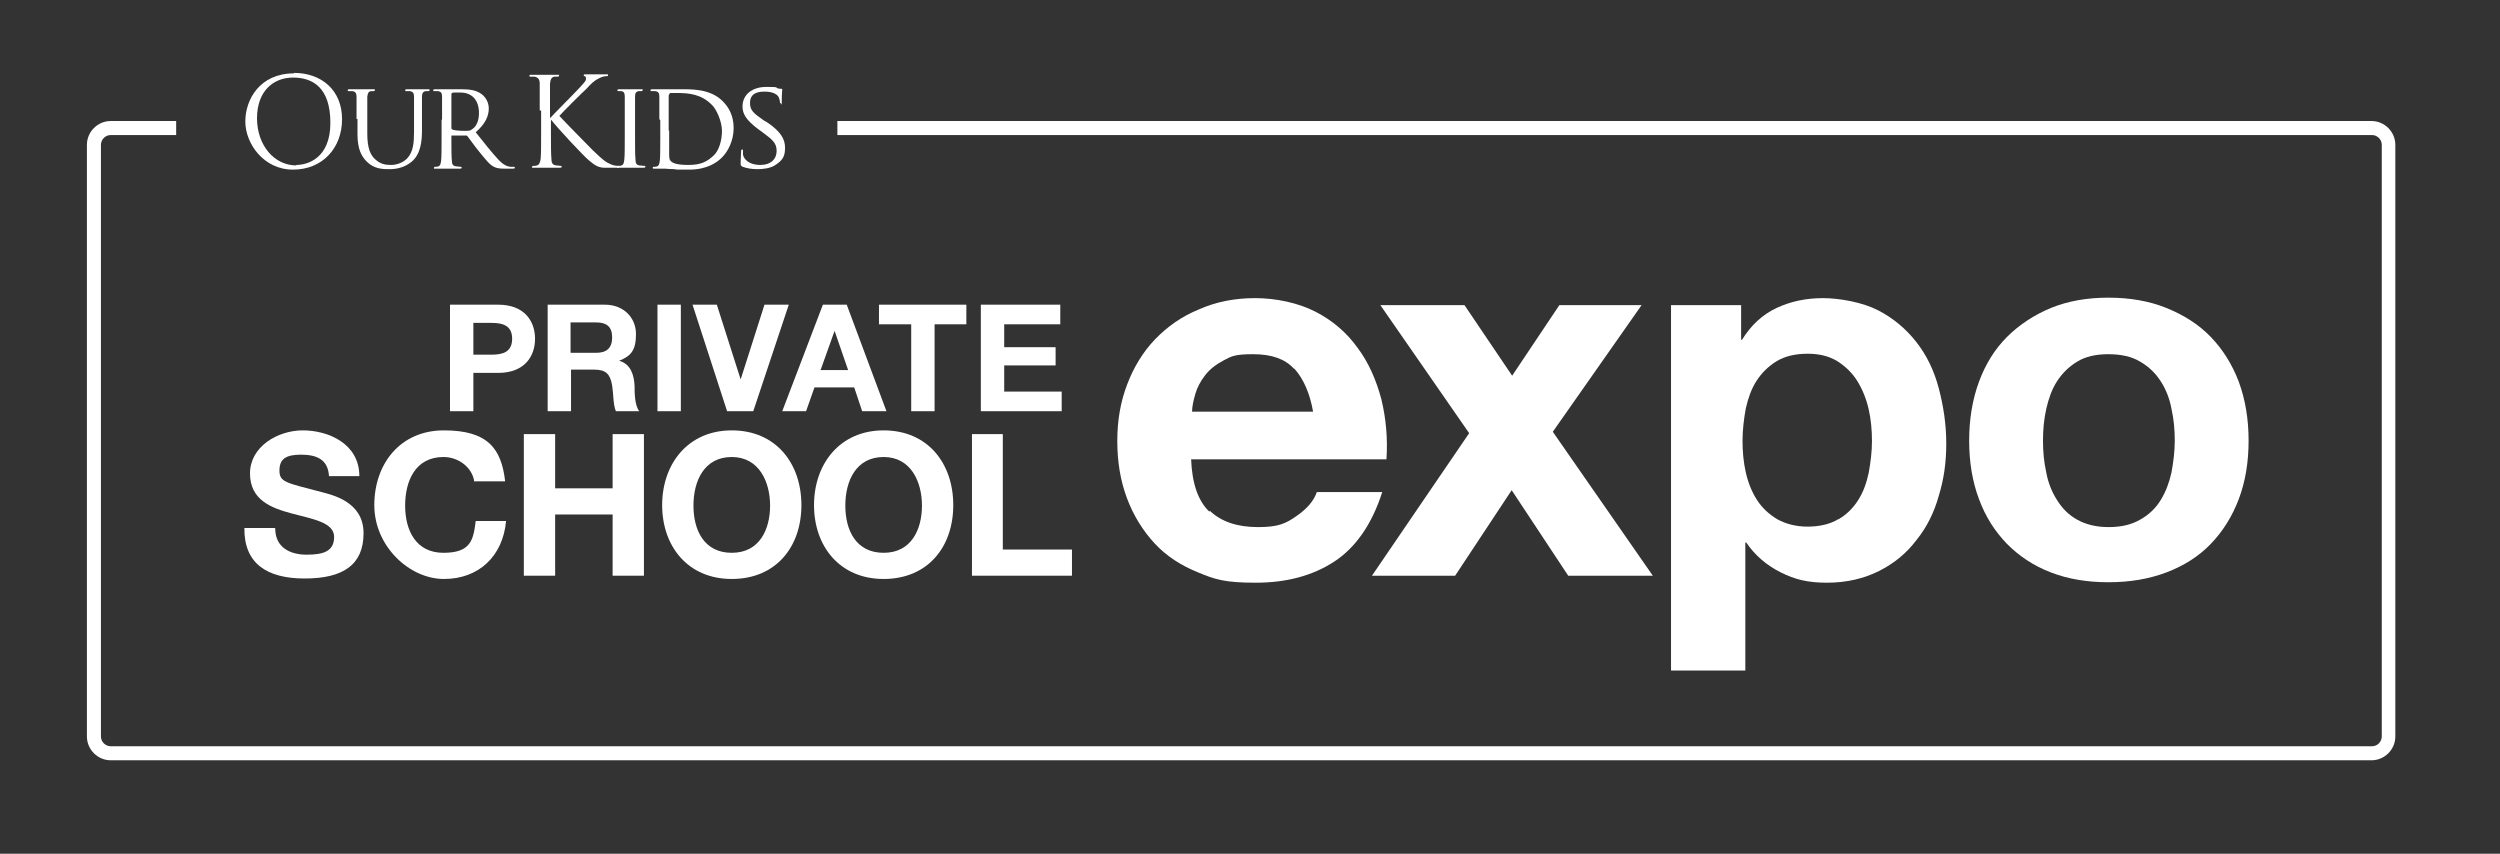
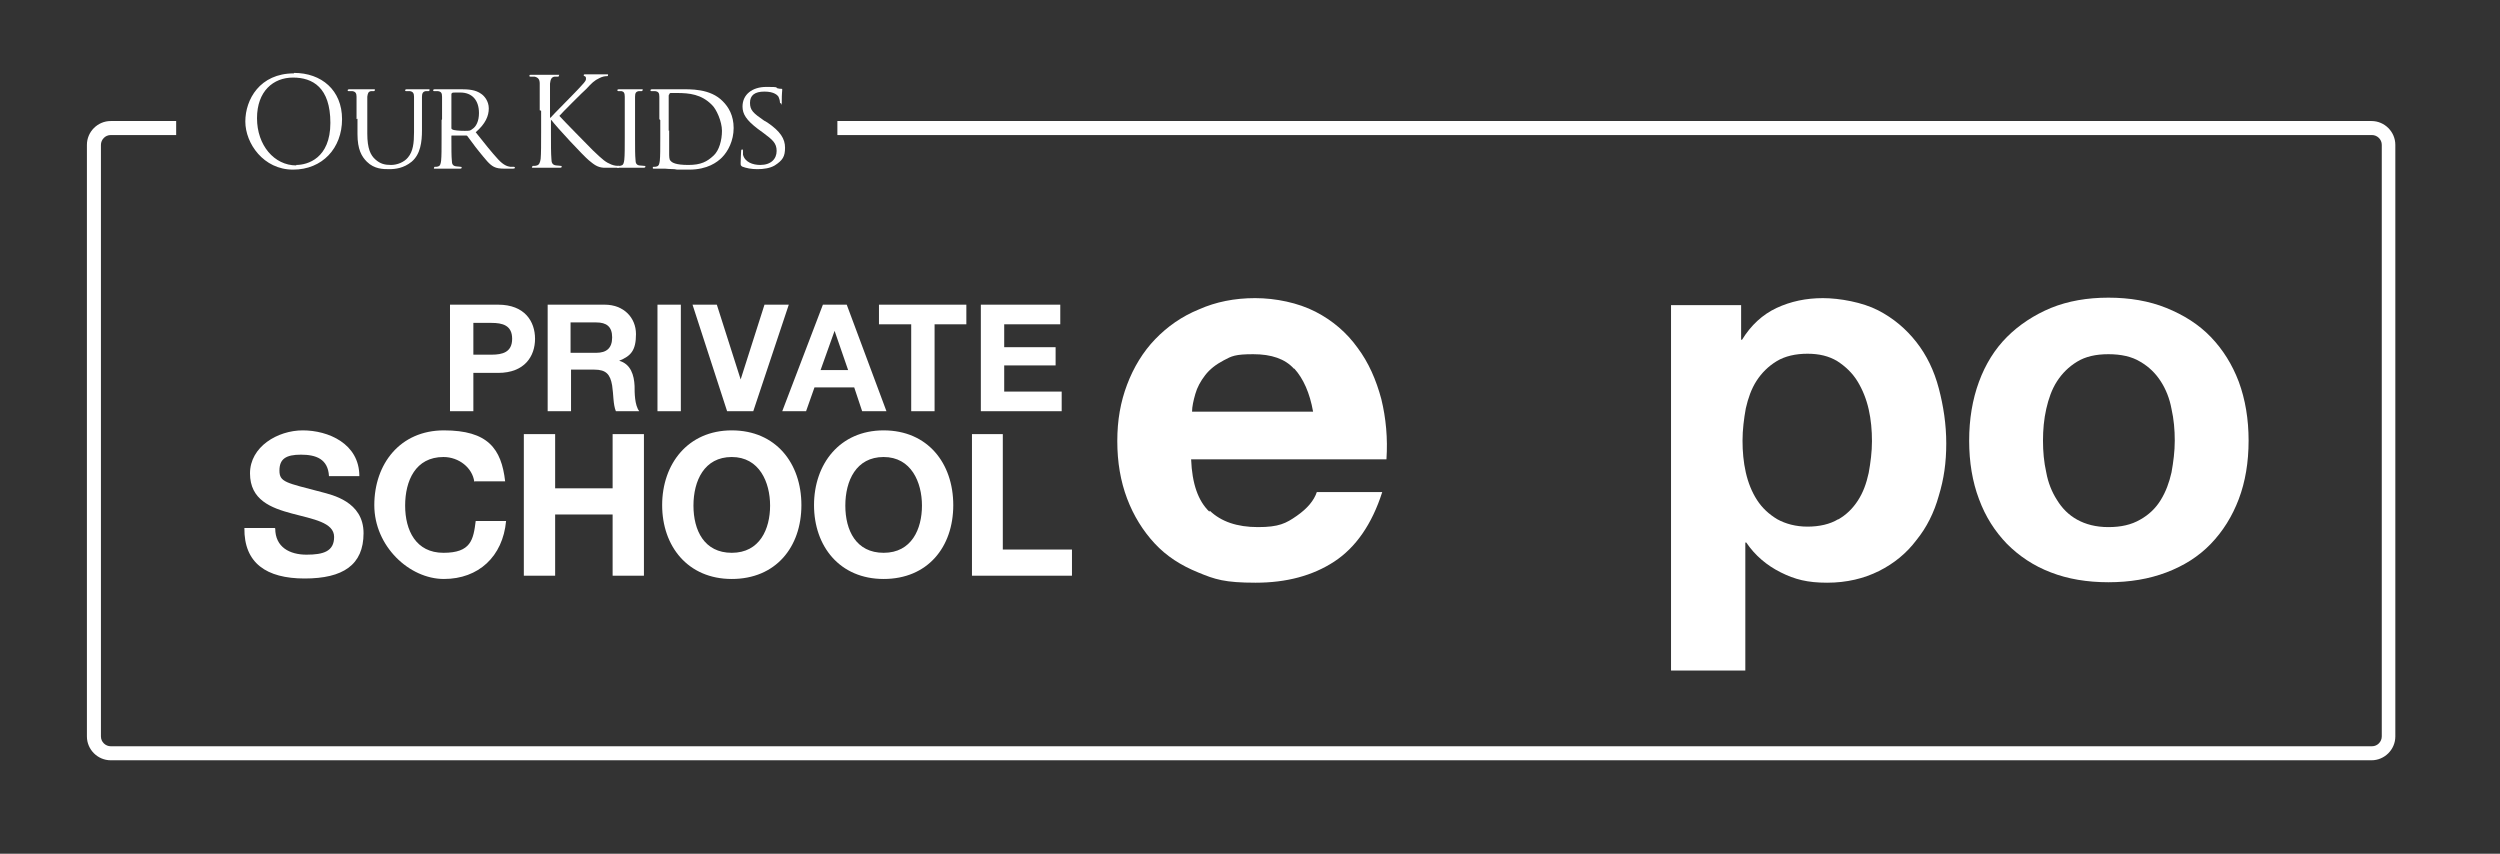
<svg xmlns="http://www.w3.org/2000/svg" id="Layer_2" version="1.1" viewBox="0 0 535 182.7">
  <rect x="0" y="0" width="535" height="182.7" fill="#333333" stroke="none" />
  <defs>
    <style>
      .st0 {
        fill: #fff;
      }
    </style>
  </defs>
  <g>
    <path class="st0" d="M258.9,109.3c2.4,2.3,5.8,3.5,10.3,3.5s6-.8,8.3-2.4c2.3-1.6,3.7-3.3,4.3-5.1h14c-2.2,6.9-5.7,11.9-10.3,14.9-4.6,3-10.2,4.5-16.8,4.5s-8.7-.7-12.3-2.2c-3.7-1.5-6.8-3.5-9.3-6.2-2.5-2.7-4.5-5.9-5.9-9.6-1.4-3.7-2.1-7.8-2.1-12.3s.7-8.4,2.1-12.1c1.4-3.7,3.4-7,6-9.7,2.6-2.7,5.7-4.9,9.4-6.4,3.6-1.6,7.6-2.4,12-2.4s9.2,1,12.9,2.9c3.7,1.9,6.7,4.5,9,7.7,2.4,3.2,4,6.9,5.1,11,1,4.1,1.4,8.4,1.1,12.9h-41.8c.2,5.2,1.5,8.9,3.9,11.2ZM276.9,78.9c-1.9-2.1-4.8-3.1-8.7-3.1s-4.6.4-6.3,1.3c-1.7.9-3,1.9-4,3.2-1,1.3-1.7,2.6-2.1,4-.4,1.4-.7,2.7-.7,3.8h25.9c-.7-4-2.1-7.1-4-9.2Z" />
-     <path class="st0" d="M295.3,65.3h18.1l10.2,15.1,10.1-15.1h17.6l-19,27.1,21.4,30.8h-18.1l-12.1-18.3-12.1,18.3h-17.8l20.8-30.5-19-27.4Z" />
    <path class="st0" d="M372.6,65.3v7.4h.2c1.9-3.1,4.4-5.4,7.4-6.8,3-1.4,6.3-2.1,9.9-2.1s8.5.9,11.8,2.6c3.3,1.7,6,4,8.2,6.8,2.2,2.8,3.8,6.1,4.8,9.9,1,3.8,1.6,7.7,1.6,11.8s-.5,7.6-1.6,11.2c-1,3.6-2.6,6.8-4.8,9.5-2.1,2.8-4.8,5-8,6.6-3.2,1.6-6.9,2.5-11.1,2.5s-6.9-.7-9.9-2.2c-3-1.5-5.5-3.6-7.4-6.4h-.2v27.4h-15.9v-78.2h15.1ZM393.3,111.2c1.8-1,3.2-2.4,4.3-4.1,1.1-1.7,1.8-3.6,2.3-5.9.4-2.2.7-4.5.7-6.8s-.2-4.6-.7-6.8c-.5-2.2-1.3-4.2-2.4-6-1.1-1.8-2.6-3.2-4.3-4.3-1.8-1.1-3.9-1.6-6.4-1.6s-4.8.5-6.6,1.6c-1.8,1.1-3.2,2.5-4.3,4.2-1.1,1.7-1.8,3.7-2.3,5.9-.4,2.2-.7,4.6-.7,6.9s.2,4.6.7,6.8c.5,2.2,1.3,4.2,2.4,5.9,1.1,1.7,2.5,3,4.3,4.1,1.8,1,4,1.6,6.5,1.6s4.8-.5,6.6-1.6Z" />
    <path class="st0" d="M423.5,81.7c1.4-3.8,3.4-7,6-9.6,2.6-2.6,5.8-4.7,9.4-6.2,3.7-1.5,7.8-2.2,12.3-2.2s8.7.7,12.4,2.2,6.9,3.5,9.5,6.2c2.6,2.7,4.6,5.9,6,9.6,1.4,3.8,2.1,8,2.1,12.6s-.7,8.8-2.1,12.5c-1.4,3.7-3.4,6.9-6,9.6-2.6,2.7-5.8,4.7-9.5,6.1-3.7,1.4-7.8,2.1-12.4,2.1s-8.7-.7-12.3-2.1c-3.7-1.4-6.8-3.5-9.4-6.1-2.6-2.7-4.6-5.8-6-9.6-1.4-3.7-2.1-7.9-2.1-12.5s.7-8.8,2.1-12.6ZM437.9,101.1c.4,2.2,1.2,4.2,2.3,5.9,1.1,1.8,2.5,3.2,4.3,4.2,1.8,1,4,1.6,6.7,1.6s4.9-.5,6.8-1.6c1.8-1,3.3-2.4,4.4-4.2,1.1-1.8,1.8-3.7,2.3-5.9.4-2.2.7-4.5.7-6.8s-.2-4.6-.7-6.8c-.4-2.2-1.2-4.2-2.3-5.9-1.1-1.7-2.5-3.1-4.4-4.2-1.8-1.1-4.1-1.6-6.8-1.6s-4.9.5-6.7,1.6c-1.8,1.1-3.2,2.5-4.3,4.2-1.1,1.7-1.8,3.7-2.3,5.9s-.7,4.5-.7,6.8.2,4.6.7,6.8Z" />
    <g>
      <path class="st0" d="M96.3,65.2h10.3c5.7,0,7.9,3.6,7.9,7.3s-2.2,7.3-7.9,7.3h-5.3v8.2h-5v-22.8ZM101.3,75.9h3.9c2.3,0,4.4-.5,4.4-3.4s-2.1-3.4-4.4-3.4h-3.9v6.8Z" />
      <path class="st0" d="M117.1,65.2h12.3c4.1,0,6.7,2.8,6.7,6.3s-1.1,4.7-3.6,5.7h0c2.5.7,3.2,3.1,3.3,5.4,0,1.4,0,4.1,1,5.4h-5c-.6-1.4-.5-3.6-.8-5.5-.4-2.4-1.3-3.4-3.8-3.4h-5v8.9h-5v-22.8ZM122.1,75.5h5.5c2.2,0,3.4-1,3.4-3.3s-1.2-3.2-3.4-3.2h-5.5v6.4Z" />
      <path class="st0" d="M140.7,65.2h5v22.8h-5v-22.8Z" />
      <path class="st0" d="M161.2,88h-5.6l-7.4-22.8h5.2l5.1,16h0l5.1-16h5.2l-7.6,22.8Z" />
      <path class="st0" d="M176.1,65.2h5.1l8.5,22.8h-5.2l-1.7-5.1h-8.5l-1.8,5.1h-5.1l8.7-22.8ZM175.6,79.2h5.9l-2.9-8.4h0l-3,8.4Z" />
      <path class="st0" d="M194.9,69.4h-6.8v-4.2h18.7v4.2h-6.8v18.6h-5v-18.6Z" />
      <path class="st0" d="M209.9,65.2h17v4.2h-12v4.9h11v3.9h-11v5.6h12.3v4.2h-17.3v-22.8Z" />
    </g>
    <g>
      <path class="st0" d="M58.9,113.1c0,4,3.1,5.6,6.7,5.6s5.9-.7,5.9-3.8-4.5-3.8-9-5c-4.5-1.2-9-2.9-9-8.6s5.9-9.2,11.3-9.2,12.1,2.8,12.1,9.8h-6.5c-.2-3.7-2.8-4.6-6-4.6s-4.6.9-4.6,3.4,1.4,2.6,9,4.6c2.2.6,9,2,9,8.8s-4.4,9.7-12.6,9.7-13-3.3-12.9-10.8h6.5Z" />
      <path class="st0" d="M101.5,103.1c-.4-3-3.3-5.3-6.6-5.3-6,0-8.2,5.1-8.2,10.4s2.3,10.1,8.2,10.1,6.4-2.8,6.9-6.8h6.5c-.7,7.6-5.9,12.4-13.3,12.4s-14.9-7-14.9-15.8,5.5-16,14.9-16,12.3,3.9,13.1,10.9h-6.5Z" />
      <path class="st0" d="M112.1,92.9h6.7v11.6h12.3v-11.6h6.7v30.3h-6.7v-13.1h-12.3v13.1h-6.7v-30.3Z" />
      <path class="st0" d="M156.6,92.1c9.4,0,14.9,7,14.9,16s-5.5,15.8-14.9,15.8-14.9-7-14.9-15.8,5.5-16,14.9-16ZM156.6,118.3c6,0,8.2-5.1,8.2-10.1s-2.3-10.4-8.2-10.4-8.2,5.1-8.2,10.4,2.3,10.1,8.2,10.1Z" />
      <path class="st0" d="M189.1,92.1c9.4,0,14.9,7,14.9,16s-5.5,15.8-14.9,15.8-14.9-7-14.9-15.8,5.5-16,14.9-16ZM189.1,118.3c6,0,8.2-5.1,8.2-10.1s-2.3-10.4-8.2-10.4-8.2,5.1-8.2,10.4,2.3,10.1,8.2,10.1Z" />
      <path class="st0" d="M207.9,92.9h6.7v24.7h14.8v5.6h-21.4v-30.3Z" />
    </g>
  </g>
  <g>
    <path class="st0" d="M62.9,15.6c5.9,0,10.3,3.7,10.3,9.9s-4.2,10.8-10.5,10.8-10.2-5.6-10.2-10.3,3.1-10.3,10.4-10.3ZM63.4,35.3c2.4,0,7.3-1.4,7.3-9s-3.8-9.7-8-9.7-7.7,2.9-7.7,8.7,3.7,10.1,8.4,10.1Z" />
    <path class="st0" d="M76.3,25.5c0-3.5,0-4.1,0-4.8,0-.7-.2-1.1-.9-1.2-.2,0-.6,0-.8,0s-.2-.1-.2-.2c0-.1.1-.2.4-.2,1.1,0,2.4,0,2.7,0s1.7,0,2.3,0,.4,0,.4.2-.1.2-.2.2c-.2,0-.3,0-.6,0-.6.1-.7.5-.8,1.2,0,.7,0,1.3,0,4.8v3.1c0,3.2.7,4.6,1.7,5.5,1.1,1,2.1,1.2,3.4,1.2s2.8-.6,3.6-1.6c1.1-1.3,1.3-3.1,1.3-5.4v-2.8c0-3.5,0-4.1,0-4.8,0-.7-.2-1.1-.9-1.2-.2,0-.6,0-.8,0s-.2-.1-.2-.2c0-.1.1-.2.4-.2,1,0,2.4,0,2.5,0s1.3,0,1.9,0,.4,0,.4.2,0,.2-.2.2c-.2,0-.3,0-.6,0-.6.1-.8.5-.8,1.2,0,.7,0,1.3,0,4.8v2.4c0,2.4-.3,5.1-2.2,6.7-1.7,1.4-3.5,1.6-4.8,1.6s-3.2,0-4.8-1.6c-1.1-1.1-2-2.6-2-5.9v-3.3Z" />
    <path class="st0" d="M94.6,25.5c0-3.5,0-4.1,0-4.8,0-.8-.2-1.1-.9-1.2-.2,0-.6,0-.8,0s-.2-.1-.2-.2c0-.1.1-.2.4-.2,1.1,0,2.6,0,2.7,0,.2,0,2.2,0,2.9,0,1.5,0,3.1.1,4.3,1,.6.4,1.6,1.5,1.6,3.1s-.7,3.3-2.8,5.1c1.9,2.4,3.5,4.4,4.8,5.8,1.2,1.3,2,1.5,2.6,1.6.4,0,.7,0,.8,0s.2.1.2.2c0,.1-.1.2-.6.2h-1.4c-1.3,0-1.9-.1-2.5-.4-1-.5-1.8-1.6-3.2-3.3-1-1.2-2-2.7-2.5-3.3-.1-.1-.2-.1-.3-.1h-2.9c-.1,0-.2,0-.2.1v.5c0,2.2,0,3.9.1,4.8,0,.7.2,1.1.9,1.2.3,0,.8.1,1,.1s.2.1.2.2-.1.2-.4.2c-1.3,0-2.7,0-2.8,0s-1.6,0-2.3,0-.4,0-.4-.2,0-.2.2-.2c.2,0,.5,0,.7-.1.4-.1.5-.5.6-1.2.1-.9.1-2.7.1-4.8v-3.9ZM96.6,27.4c0,.1,0,.2.2.3.3.2,1.5.3,2.6.3s1.2,0,1.7-.4c.8-.5,1.4-1.7,1.4-3.4,0-2.8-1.5-4.4-4-4.4s-1.4,0-1.7.1c-.1,0-.2.1-.2.3v7.2Z" />
    <path class="st0" d="M115.5,23.6c0-4.1,0-4.8,0-5.7,0-.9-.3-1.3-1.1-1.5-.2,0-.7,0-.9,0s-.2,0-.2-.2c0-.2.1-.2.4-.2,1.2,0,2.7,0,2.9,0,.2,0,1.8,0,2.6,0s.4,0,.4.2-.1.2-.2.2c-.2,0-.3,0-.7,0-.7.1-.9.6-1,1.5,0,.8,0,1.6,0,5.7v1.6h.1c.4-.5,5.2-5.3,6.2-6.4.7-.8,1.4-1.4,1.4-1.9s-.1-.5-.3-.6c-.1,0-.2-.1-.2-.2s.1-.2.3-.2c.5,0,1.3,0,2,0s1.9,0,2.5,0,.4,0,.4.2,0,.2-.3.2c-.4,0-.9.1-1.5.4-1.1.5-1.7,1.1-2.8,2.3-.7.6-5.2,5.1-5.8,5.8.7.8,6.2,6.4,7.2,7.4,2.2,2.1,2.7,2.5,3.9,3,.7.3,1.4.3,1.6.3s0,0,0,.2.3.2-.1.2h-1.3c-.7,0-1.2,0-1.8,0-1.4-.1-2.1-.7-3.2-1.6-1.2-1-6.8-7-8-8.6h-.1v2.6c0,2.5,0,4.6.1,5.7,0,.8.2,1.3,1,1.4.4,0,.8.1,1,.1s.2,0,.2.2c0,.1-.1.2-.4.2-1.3,0-2.8,0-3,0s-1.7,0-2.5,0-.4,0-.4-.2,0-.2.2-.2c.2,0,.6,0,.8-.1.5-.1.7-.7.8-1.4.1-1.1.1-3.2.1-5.7v-4.6Z" />
    <path class="st0" d="M135.9,29.4c0,2.2,0,3.9.1,4.8,0,.7.2,1.1.8,1.2.3,0,.8.1,1.1.1s.2.1.2.2-.1.2-.4.2c-1.3,0-2.8,0-2.9,0s-1.6,0-2.3,0-.4,0-.4-.2,0-.2.2-.2c.2,0,.5,0,.7-.1.4-.1.5-.5.6-1.2.1-.9.1-2.7.1-4.8v-3.9c0-3.5,0-4.1,0-4.8,0-.8-.2-1.1-.7-1.2-.3,0-.6,0-.7,0s-.2-.1-.2-.2c0-.1.1-.2.4-.2.8,0,2.2,0,2.3,0s1.6,0,2.3,0,.4,0,.4.2-.1.2-.2.2c-.2,0-.3,0-.6,0-.6.1-.8.4-.8,1.2,0,.7,0,1.3,0,4.8v3.9Z" />
    <path class="st0" d="M141.1,25.5c0-3.5,0-4.1,0-4.8,0-.8-.2-1.1-.9-1.2-.2,0-.6,0-.8,0s-.2-.1-.2-.2c0-.1.1-.2.4-.2,1.1,0,2.6,0,2.7,0,.3,0,1.7,0,3.1,0,2.3,0,6.6-.2,9.3,2.6,1.2,1.2,2.3,3,2.3,5.7s-1.2,5-2.5,6.3c-1,1-3.1,2.6-7,2.6s-2.2,0-3.2-.1c-1,0-1.8-.1-1.9-.1s-.5,0-.9,0c-.5,0-1,0-1.4,0s-.4,0-.4-.2,0-.2.2-.2c.2,0,.5,0,.7-.1.4-.1.5-.5.6-1.2.1-.9.1-2.7.1-4.8v-3.9ZM143.2,27.9c0,2.4,0,4.4,0,4.9,0,.6,0,1.4.3,1.6.3.4,1.1.9,3.8.9s4-.7,5.4-2c1.2-1.1,1.8-3.3,1.8-5.3s-1.2-4.7-2.2-5.6c-2.2-2.2-4.7-2.5-7.5-2.5s-1.2,0-1.4.2c-.2,0-.3.2-.3.4v7.5Z" />
    <path class="st0" d="M158.8,35.6c-.3-.2-.3-.2-.3-.8,0-1.1.1-2,.1-2.4,0-.2,0-.4.2-.4s.2,0,.2.3,0,.5,0,.8c.4,1.6,2.1,2.2,3.7,2.2,2.3,0,3.5-1.3,3.5-3s-.9-2.4-2.9-3.9l-1.1-.8c-2.5-1.9-3.3-3.2-3.3-4.8,0-2.6,2.1-4.2,5.1-4.2s1.8.1,2.4.3c.4.1.6.1.8.1s.2,0,.2.2-.1.8-.1,2.4,0,.5-.2.5-.2-.1-.2-.3c0-.3-.2-.9-.3-1.1-.2-.3-.9-1.1-3-1.1s-3.1.8-3.1,2.4.7,2.2,3,3.8l.7.4c2.8,1.9,3.8,3.5,3.8,5.4s-.5,2.7-2.2,3.8c-1,.6-2.4.8-3.7.8s-2.4-.2-3.4-.6Z" />
  </g>
  <path class="st0" d="M507.5,162.7H23.7c-2.8,0-5.1-2.3-5.1-5.1V31c0-2.8,2.3-5.1,5.1-5.1h14v3h-14c-1.2,0-2.1,1-2.1,2.1v126.6c0,1.2,1,2.1,2.1,2.1h483.9c1.2,0,2.1-1,2.1-2.1V31c0-1.2-1-2.1-2.1-2.1H179.2v-3h328.3c2.8,0,5.1,2.3,5.1,5.1v126.6c0,2.8-2.3,5.1-5.1,5.1Z" />
</svg>